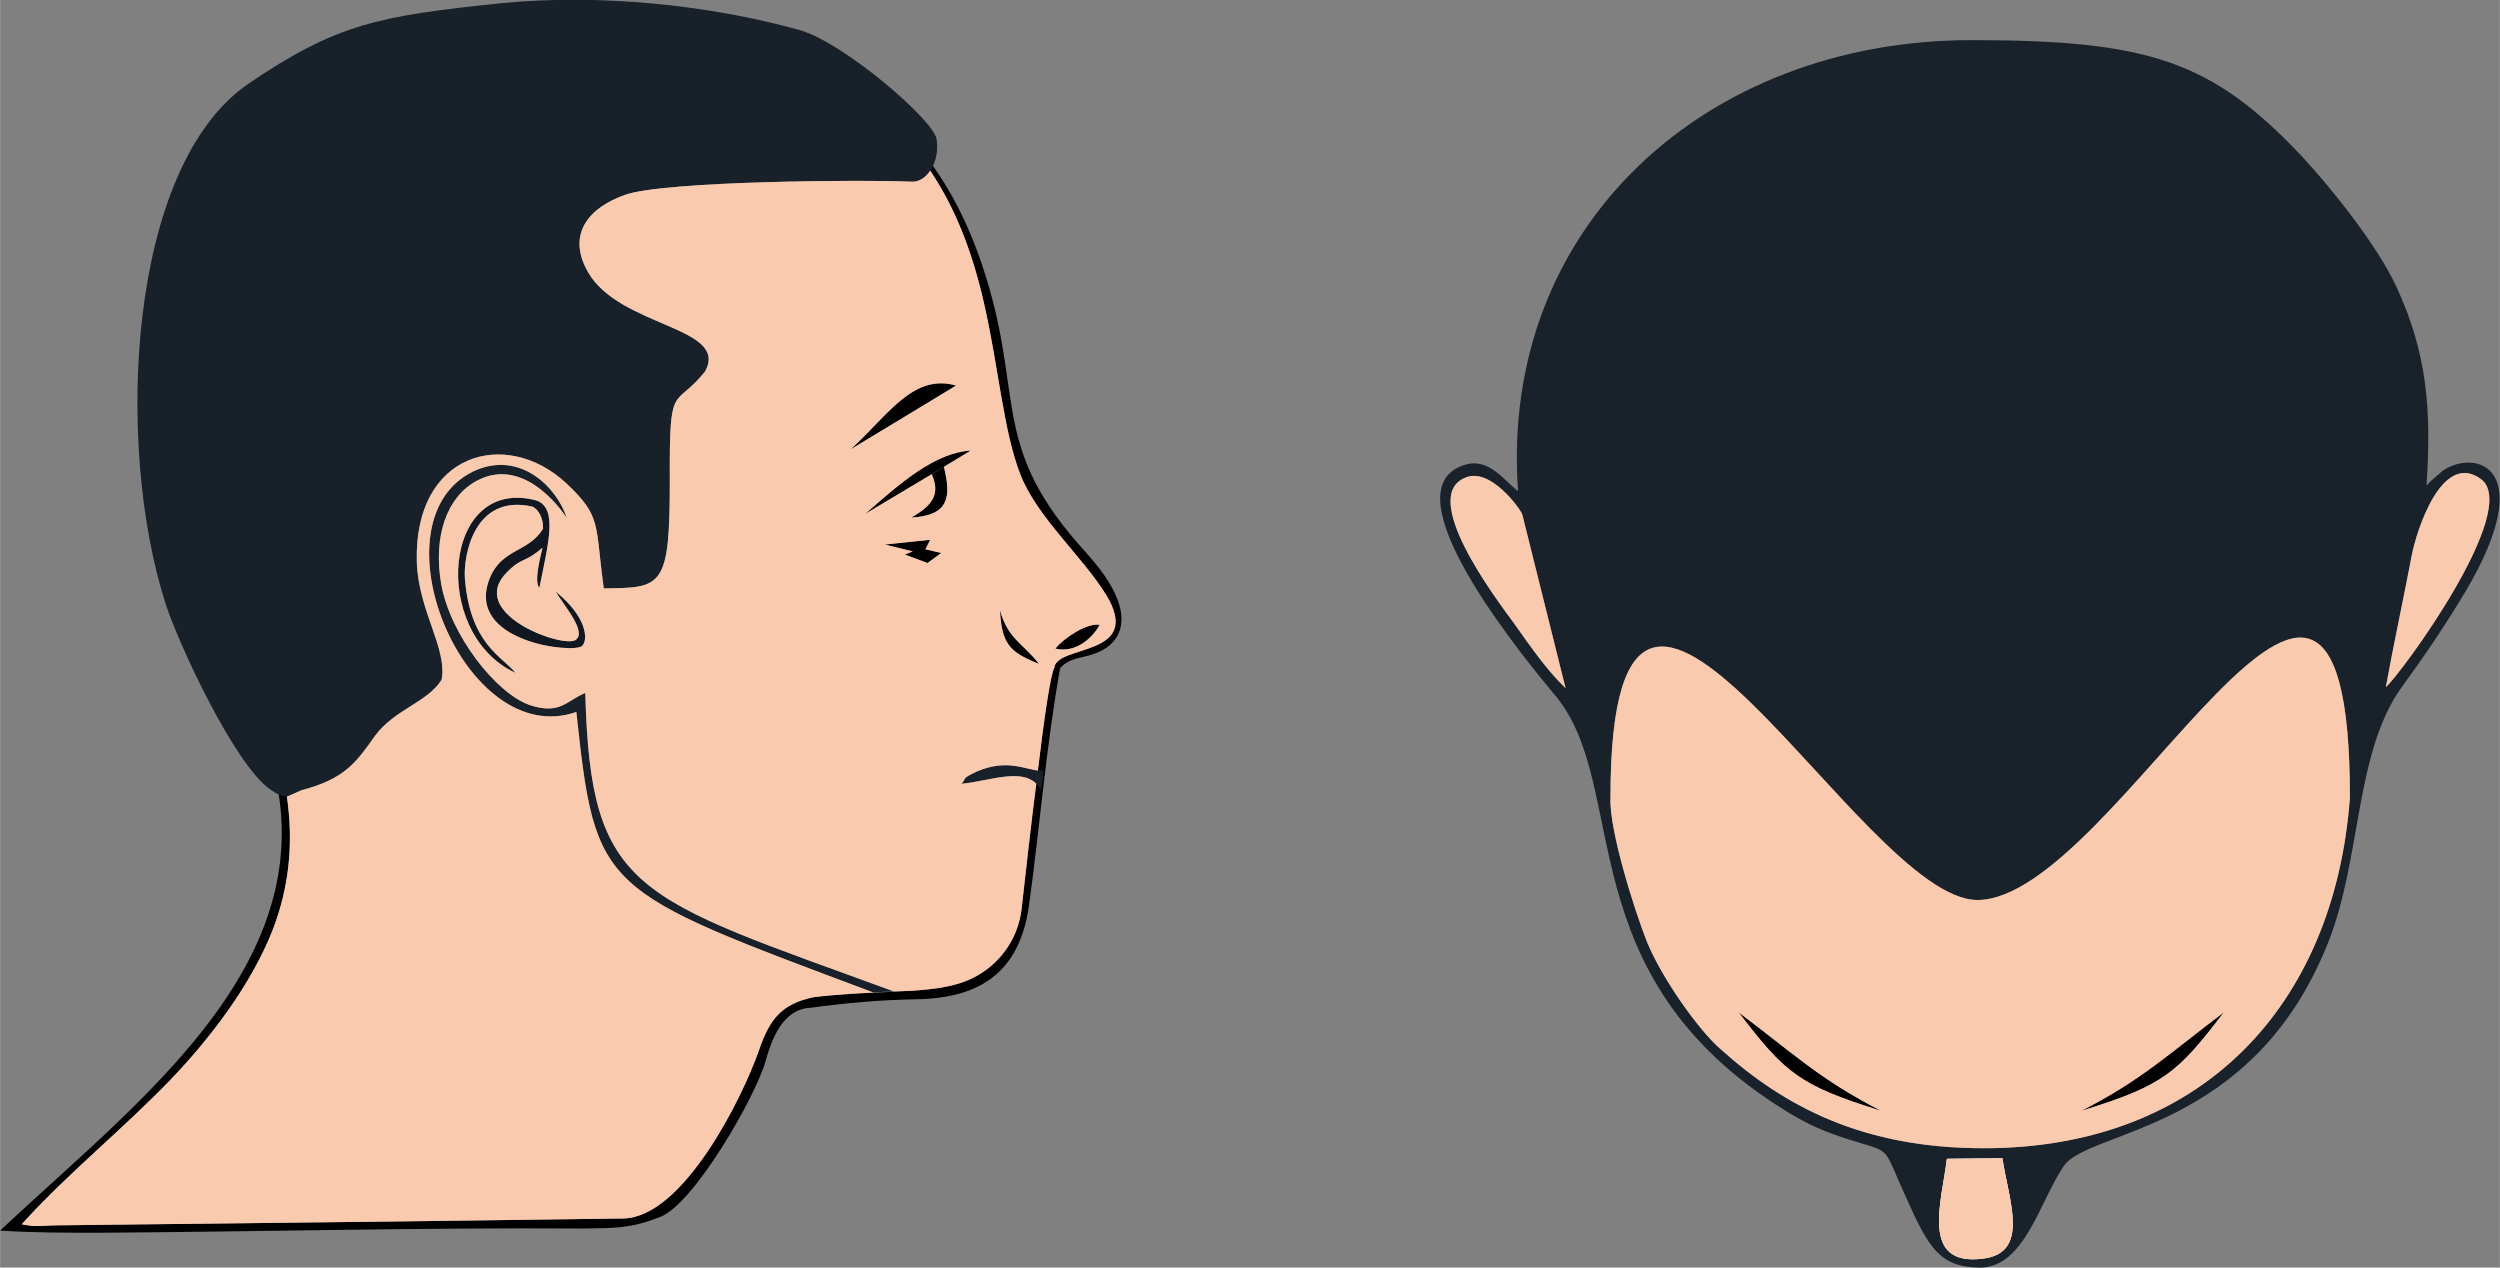
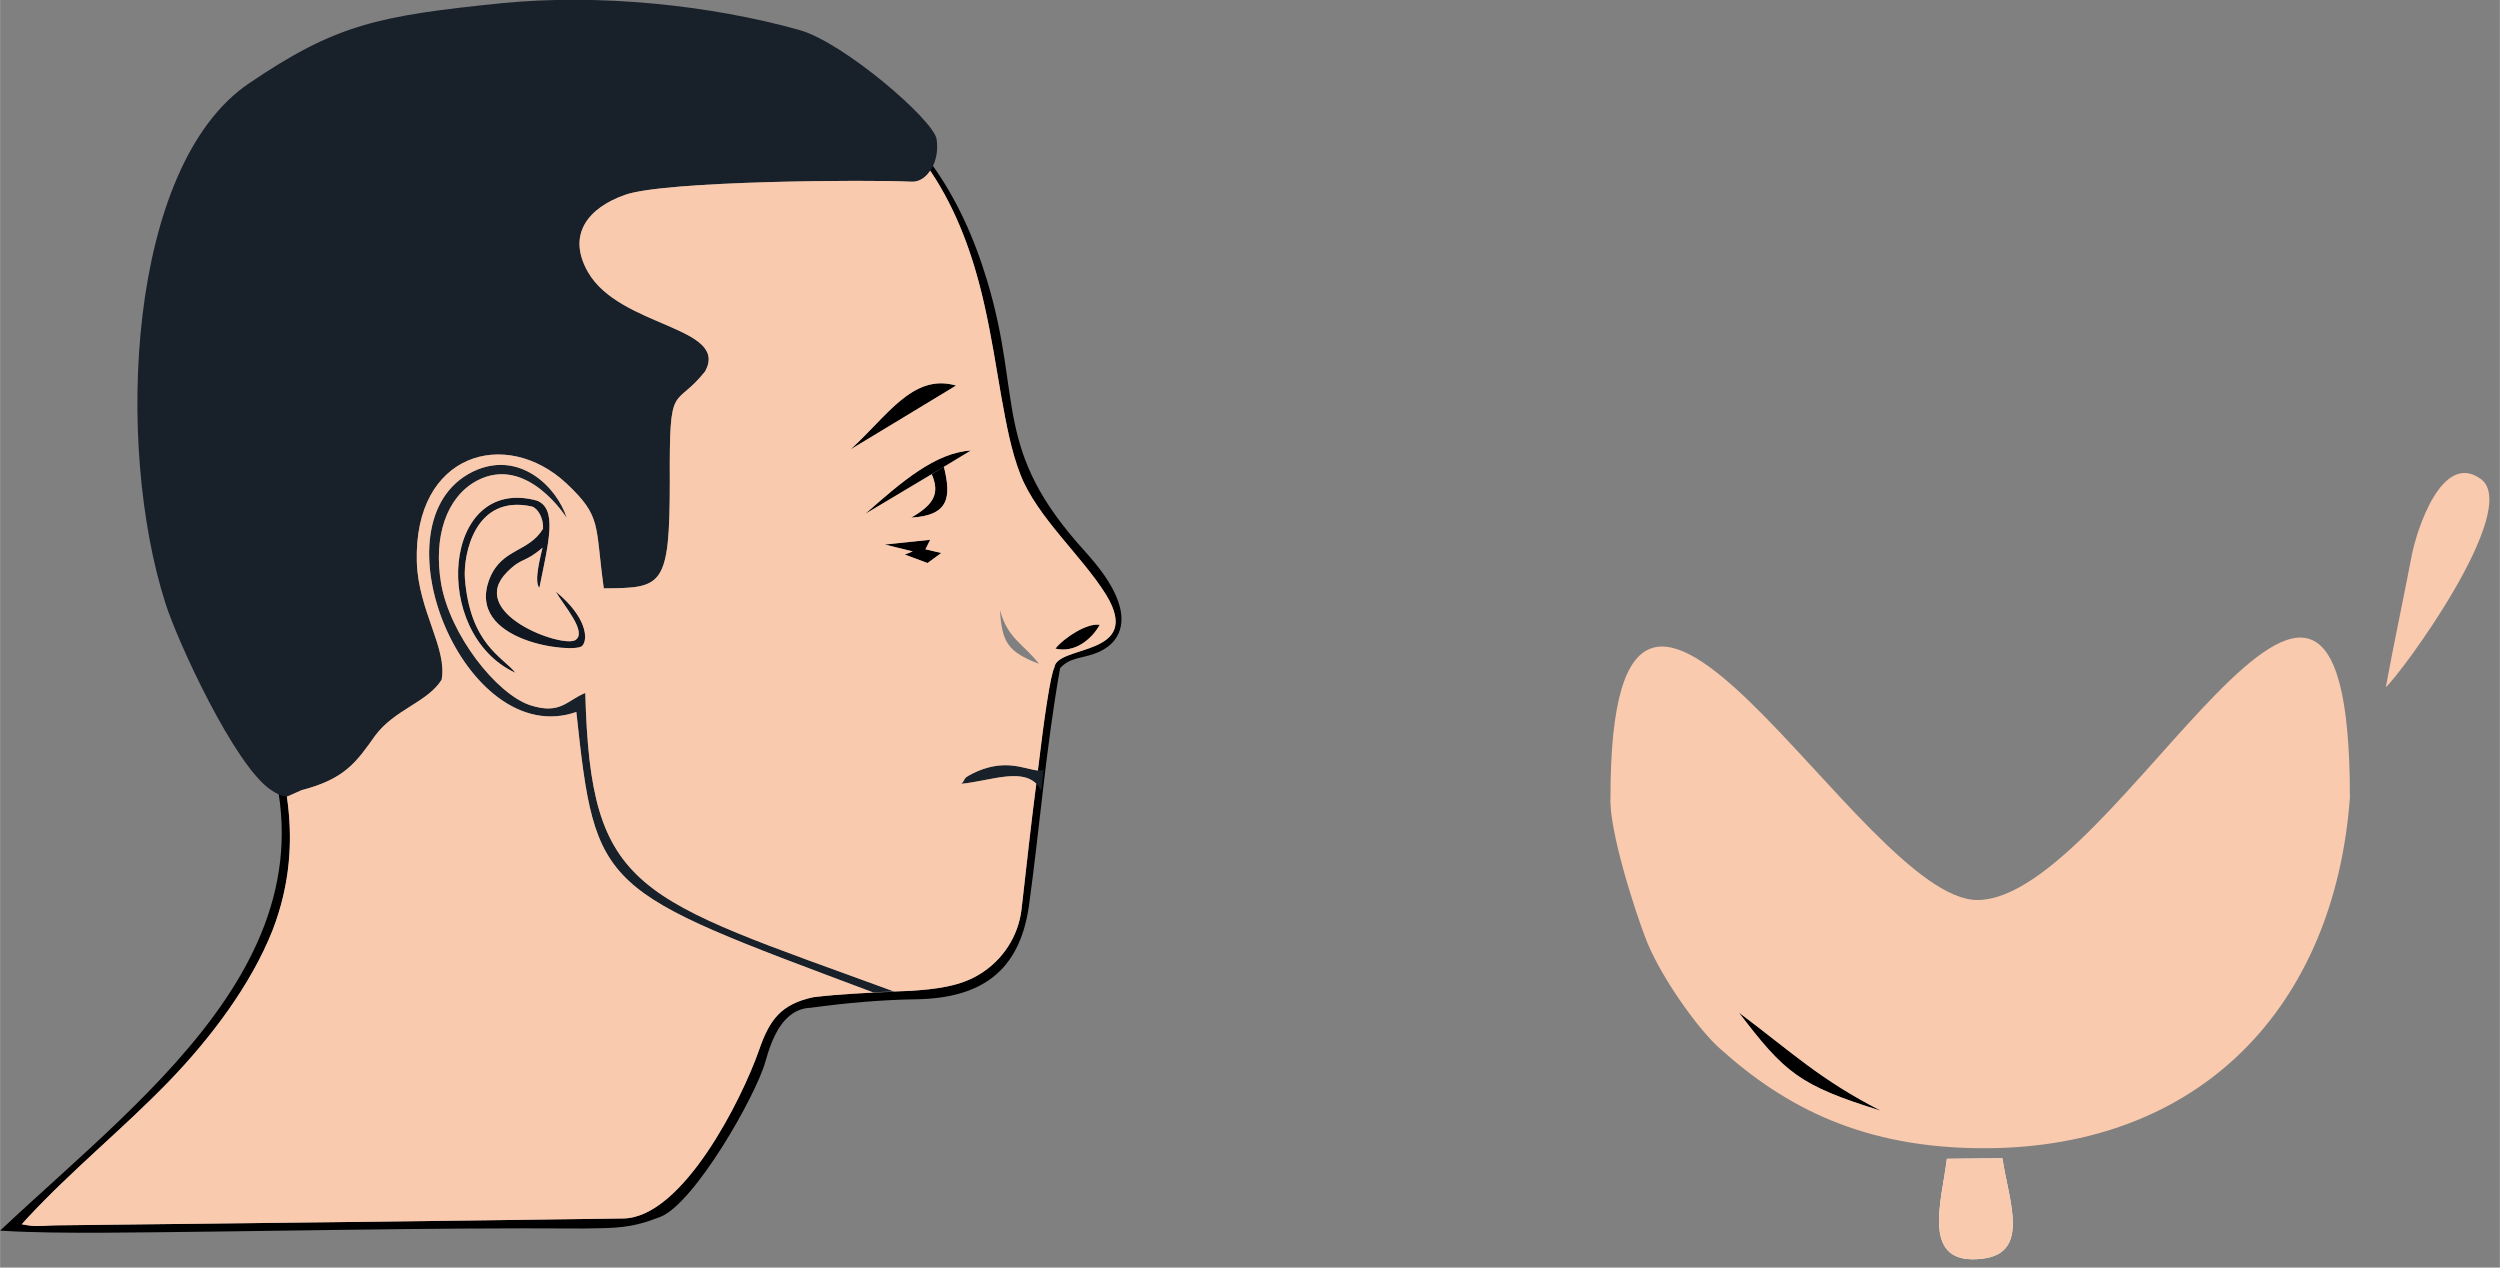
<svg xmlns="http://www.w3.org/2000/svg" xml:space="preserve" width="76.698mm" height="38.889mm" version="1.1" style="shape-rendering:geometricPrecision; text-rendering:geometricPrecision; image-rendering:optimizeQuality; fill-rule:evenodd; clip-rule:evenodd" viewBox="0 0 4733 2400">
  <rect x="0" y="0" width="4733" height="2400" fill="#808080" stroke="none" />
  <defs>
    <style type="text/css">
   
    .fil0 {fill:black}
    .fil2 {fill:#101721}
    .fil1 {fill:#18202A}
    .fil3 {fill:#19212B}
    .fil5 {fill:#F9CAAE}
    .fil4 {fill:#FDFDFD}
   
  </style>
  </defs>
  <g id="Layer_x0020_1">
    <g id="_353377232">
      <path class="fil0" d="M0 2330c63,4 126,4 190,4 305,-2 611,-10 916,-8 60,-1 88,0 144,-22 64,-25 180,-227 199,-294 12,-43 33,-100 86,-102 66,-9 133,-15 199,-16 123,-2 196,-52 214,-177 21,-153 32,-298 59,-450 18,-20 39,-18 64,-27 47,-16 62,-54 46,-99 -12,-35 -38,-67 -62,-94 -178,-195 -118,-287 -186,-513 -50,-166 -135,-295 -286,-386 -157,-97 -437,-131 -649,-111 -336,31 -537,231 -583,565 -35,253 1,495 117,724 225,446 -181,736 -468,1006zm1934 -609c-6,53 -37,97 -77,122 -38,25 -88,30 -133,33 -62,4 -122,4 -184,12 -61,13 -83,42 -103,100 -32,92 -144,317 -257,319 -358,5 -715,9 -1073,13 -17,0 -38,3 -54,0l-12 -2 8 -9c88,-95 182,-170 272,-263 77,-80 154,-181 195,-285 64,-164 27,-325 -47,-478 -90,-189 -127,-386 -112,-594 25,-352 194,-585 555,-637 246,-35 580,3 770,179 102,95 152,214 182,348 13,58 22,116 32,174 9,49 18,100 36,146 32,81 116,153 162,227 72,118 -93,94 -98,138 -14,26 -39,258 -62,457z" />
      <path class="fil1" d="M1692 1877c-489,-179 -574,-185 -584,-565 -35,14 -47,42 -105,23 -64,-22 -151,-133 -168,-230 -15,-89 10,-164 68,-195 95,-50 170,71 170,71 -19,-60 -91,-130 -178,-88 -193,95 -15,529 196,455 37,341 42,336 562,531l39 -2z" />
      <path class="fil2" d="M976 1274c-25,-31 -86,-54 -96,-179 -3,-44 18,-160 127,-136 12,4 22,23 21,42 -27,45 -78,37 -101,94 -48,121 160,143 175,128 12,-12 9,-55 -50,-103 14,25 61,77 37,92 -26,15 -207,-51 -129,-129 29,-29 32,-16 67,-46 -3,14 -17,64 -6,76 18,-88 34,-149 -4,-165 -180,-50 -203,252 -41,326z" />
      <path class="fil0" d="M1810 730c-67,41 -133,81 -200,121 69,-62 118,-145 200,-121z" />
      <path class="fil0" d="M1838 853c-67,40 -133,80 -200,120 69,-61 133,-116 200,-120z" />
      <path class="fil0" d="M1787 884c-6,3 -18,11 -23,14 16,37 3,58 -39,82 72,-4 76,-39 62,-96z" />
      <polygon class="fil0" points="1728,1044 1675,1031 1761,1022 1752,1040 1782,1047 1756,1066 1713,1050 " />
      <path class="fil1" d="M1976 1458c-27,5 -62,-24 -125,2 -33,15 -20,13 -31,24 59,-6 127,-36 151,13l5 -39z" />
-       <path class="fil0" d="M1893 1155c15,55 45,64 74,102 -58,-23 -70,-39 -74,-102z" />
      <path class="fil0" d="M1998 1228c18,-22 61,-49 84,-45 -15,27 -47,54 -84,45z" />
      <path class="fil1" d="M1143 1114c111,-1 125,-1 125,-204 -1,-193 8,-133 67,-207 46,-85 -162,-83 -222,-188 -41,-72 2,-122 70,-146 75,-27 464,-29 542,-25 31,2 55,-39 48,-81 -6,-36 -175,-182 -259,-206 -171,-48 -381,-69 -564,-51 -235,24 -314,40 -479,152 -230,156 -254,684 -158,984 23,73 131,307 199,353 23,16 29,12 32,13l27 -12c81,-21 103,-52 139,-103 37,-50 99,-63 126,-106 11,-60 -44,-130 -47,-223 -6,-207 169,-255 283,-149 68,64 54,77 71,199z" />
-       <path class="fil3" d="M3686 2194l105 -1c12,80 53,179 -37,190 -119,15 -78,-107 -68,-189zm-637 -684c0,-742 473,195 695,194 264,-1 705,-974 705,-194 -29,394 -281,664 -693,664 -227,0 -376,-77 -500,-189 -39,-34 -109,-131 -138,-202 -23,-58 -72,-212 -69,-273zm1468 -209c15,-82 33,-165 49,-249 9,-47 57,-199 131,-145 78,57 -152,370 -180,394zm-1742 -397c47,-19 103,59 107,70l82 329c-37,-36 -65,-77 -97,-122 -36,-49 -182,-242 -92,-277zm99 26c-33,-26 -62,-73 -117,-43 -117,65 137,369 190,433 141,174 18,527 435,784 41,25 70,38 117,53 78,25 66,11 98,84 51,114 68,158 151,159 85,0 113,-124 159,-192 47,-70 358,-63 501,-424 63,-159 50,-359 139,-483 41,-56 82,-116 122,-183 137,-233 19,-269 -44,-227l-23 20c-2,2 -5,6 -8,8 10,-146 0,-252 -56,-374 -37,-81 -127,-192 -179,-248 -172,-183 -293,-221 -627,-221 -501,0 -894,352 -858,854z" />
      <path class="fil4" d="M3686 2194c-10,82 -51,204 68,189 90,-11 49,-110 37,-190l-105 1z" />
-       <path class="fil0" d="M3941 2103c115,-59 164,-107 269,-186 -87,114 -113,138 -269,186z" />
      <path class="fil0" d="M3561 2103c-115,-59 -164,-107 -269,-186 87,114 114,138 269,186z" />
      <path class="fil5" d="M1108 1312c10,380 95,386 584,565 11,0 21,-1 32,-1 45,-3 95,-8 133,-33 40,-25 71,-69 77,-122 9,-79 18,-163 28,-237 -30,-30 -89,-5 -142,0 11,-11 -2,-9 31,-24 55,-23 88,-4 114,-1 12,-102 24,-181 31,-195 5,-44 170,-20 98,-138 -46,-74 -130,-146 -162,-227 -18,-46 -27,-97 -36,-146 -10,-58 -19,-116 -32,-174 -21,-94 -52,-180 -103,-256 -9,14 -22,22 -36,21 -78,-4 -467,-2 -542,25 -68,24 -111,74 -70,146 60,105 268,103 222,188 -59,74 -68,14 -67,207 0,203 -14,203 -125,204 -17,-122 -3,-135 -71,-199 -114,-106 -289,-58 -283,149 3,93 58,163 47,223 -27,43 -89,56 -126,106 -36,51 -58,82 -139,103l-27 12c0,0 -1,0 -1,0 12,83 6,167 -27,253 -41,104 -118,205 -195,285 -90,93 -184,168 -272,263l-8 9 12 2c16,3 37,0 54,0 358,-4 715,-8 1073,-13 113,-2 225,-227 257,-319 20,-58 42,-87 103,-100 51,-6 101,-8 152,-11l-39 2c-520,-195 -525,-190 -562,-531 -211,74 -389,-360 -196,-455 87,-42 159,28 178,88 0,0 -75,-121 -170,-71 -58,31 -83,106 -68,195 17,97 104,208 168,230 58,19 70,-9 105,-23zm859 -55c-58,-23 -70,-39 -74,-102 15,55 45,64 74,102zm31 -29c18,-22 61,-49 84,-45 -15,27 -47,54 -84,45zm-1118 -133c10,125 71,148 96,179 -162,-74 -139,-376 41,-326 38,16 22,77 4,165 -11,-12 3,-62 6,-76 -35,30 -38,17 -67,46 -78,78 103,144 129,129 24,-15 -23,-67 -37,-92 59,48 62,91 50,103 -15,15 -223,-7 -175,-128 23,-57 74,-49 101,-94 1,-19 -9,-38 -21,-42 -109,-24 -130,92 -127,136zm848 -51l-53 -13 86 -9 -9 18 30 7 -26 19 -43 -16 15 -6zm-3 -64c42,-24 55,-45 39,-82l-126 75c69,-61 133,-116 200,-120l-51 31c14,57 10,92 -62,96zm85 -250l-200 121c69,-62 118,-145 200,-121z" />
-       <path class="fil5" d="M3049 1510c-3,61 46,215 69,273 29,71 99,168 138,202 124,112 273,189 500,189 412,0 664,-270 693,-664 0,-780 -441,193 -705,194 -222,1 -695,-936 -695,-194zm243 407c105,79 154,127 269,186 -155,-48 -182,-72 -269,-186zm649 186c115,-59 164,-107 269,-186 -87,114 -113,138 -269,186z" />
+       <path class="fil5" d="M3049 1510c-3,61 46,215 69,273 29,71 99,168 138,202 124,112 273,189 500,189 412,0 664,-270 693,-664 0,-780 -441,193 -705,194 -222,1 -695,-936 -695,-194zm243 407c105,79 154,127 269,186 -155,-48 -182,-72 -269,-186zm649 186z" />
      <path class="fil5" d="M3686 2194c-10,82 -51,204 68,189 90,-11 49,-110 37,-190l-105 1z" />
      <path class="fil5" d="M4697 907c-74,-54 -122,98 -131,145 -16,84 -34,167 -49,249 28,-24 258,-337 180,-394z" />
-       <path class="fil5" d="M2964 1303l-82 -329c-4,-11 -60,-89 -107,-70 -90,35 56,228 92,277 32,45 60,86 97,122z" />
    </g>
  </g>
</svg>